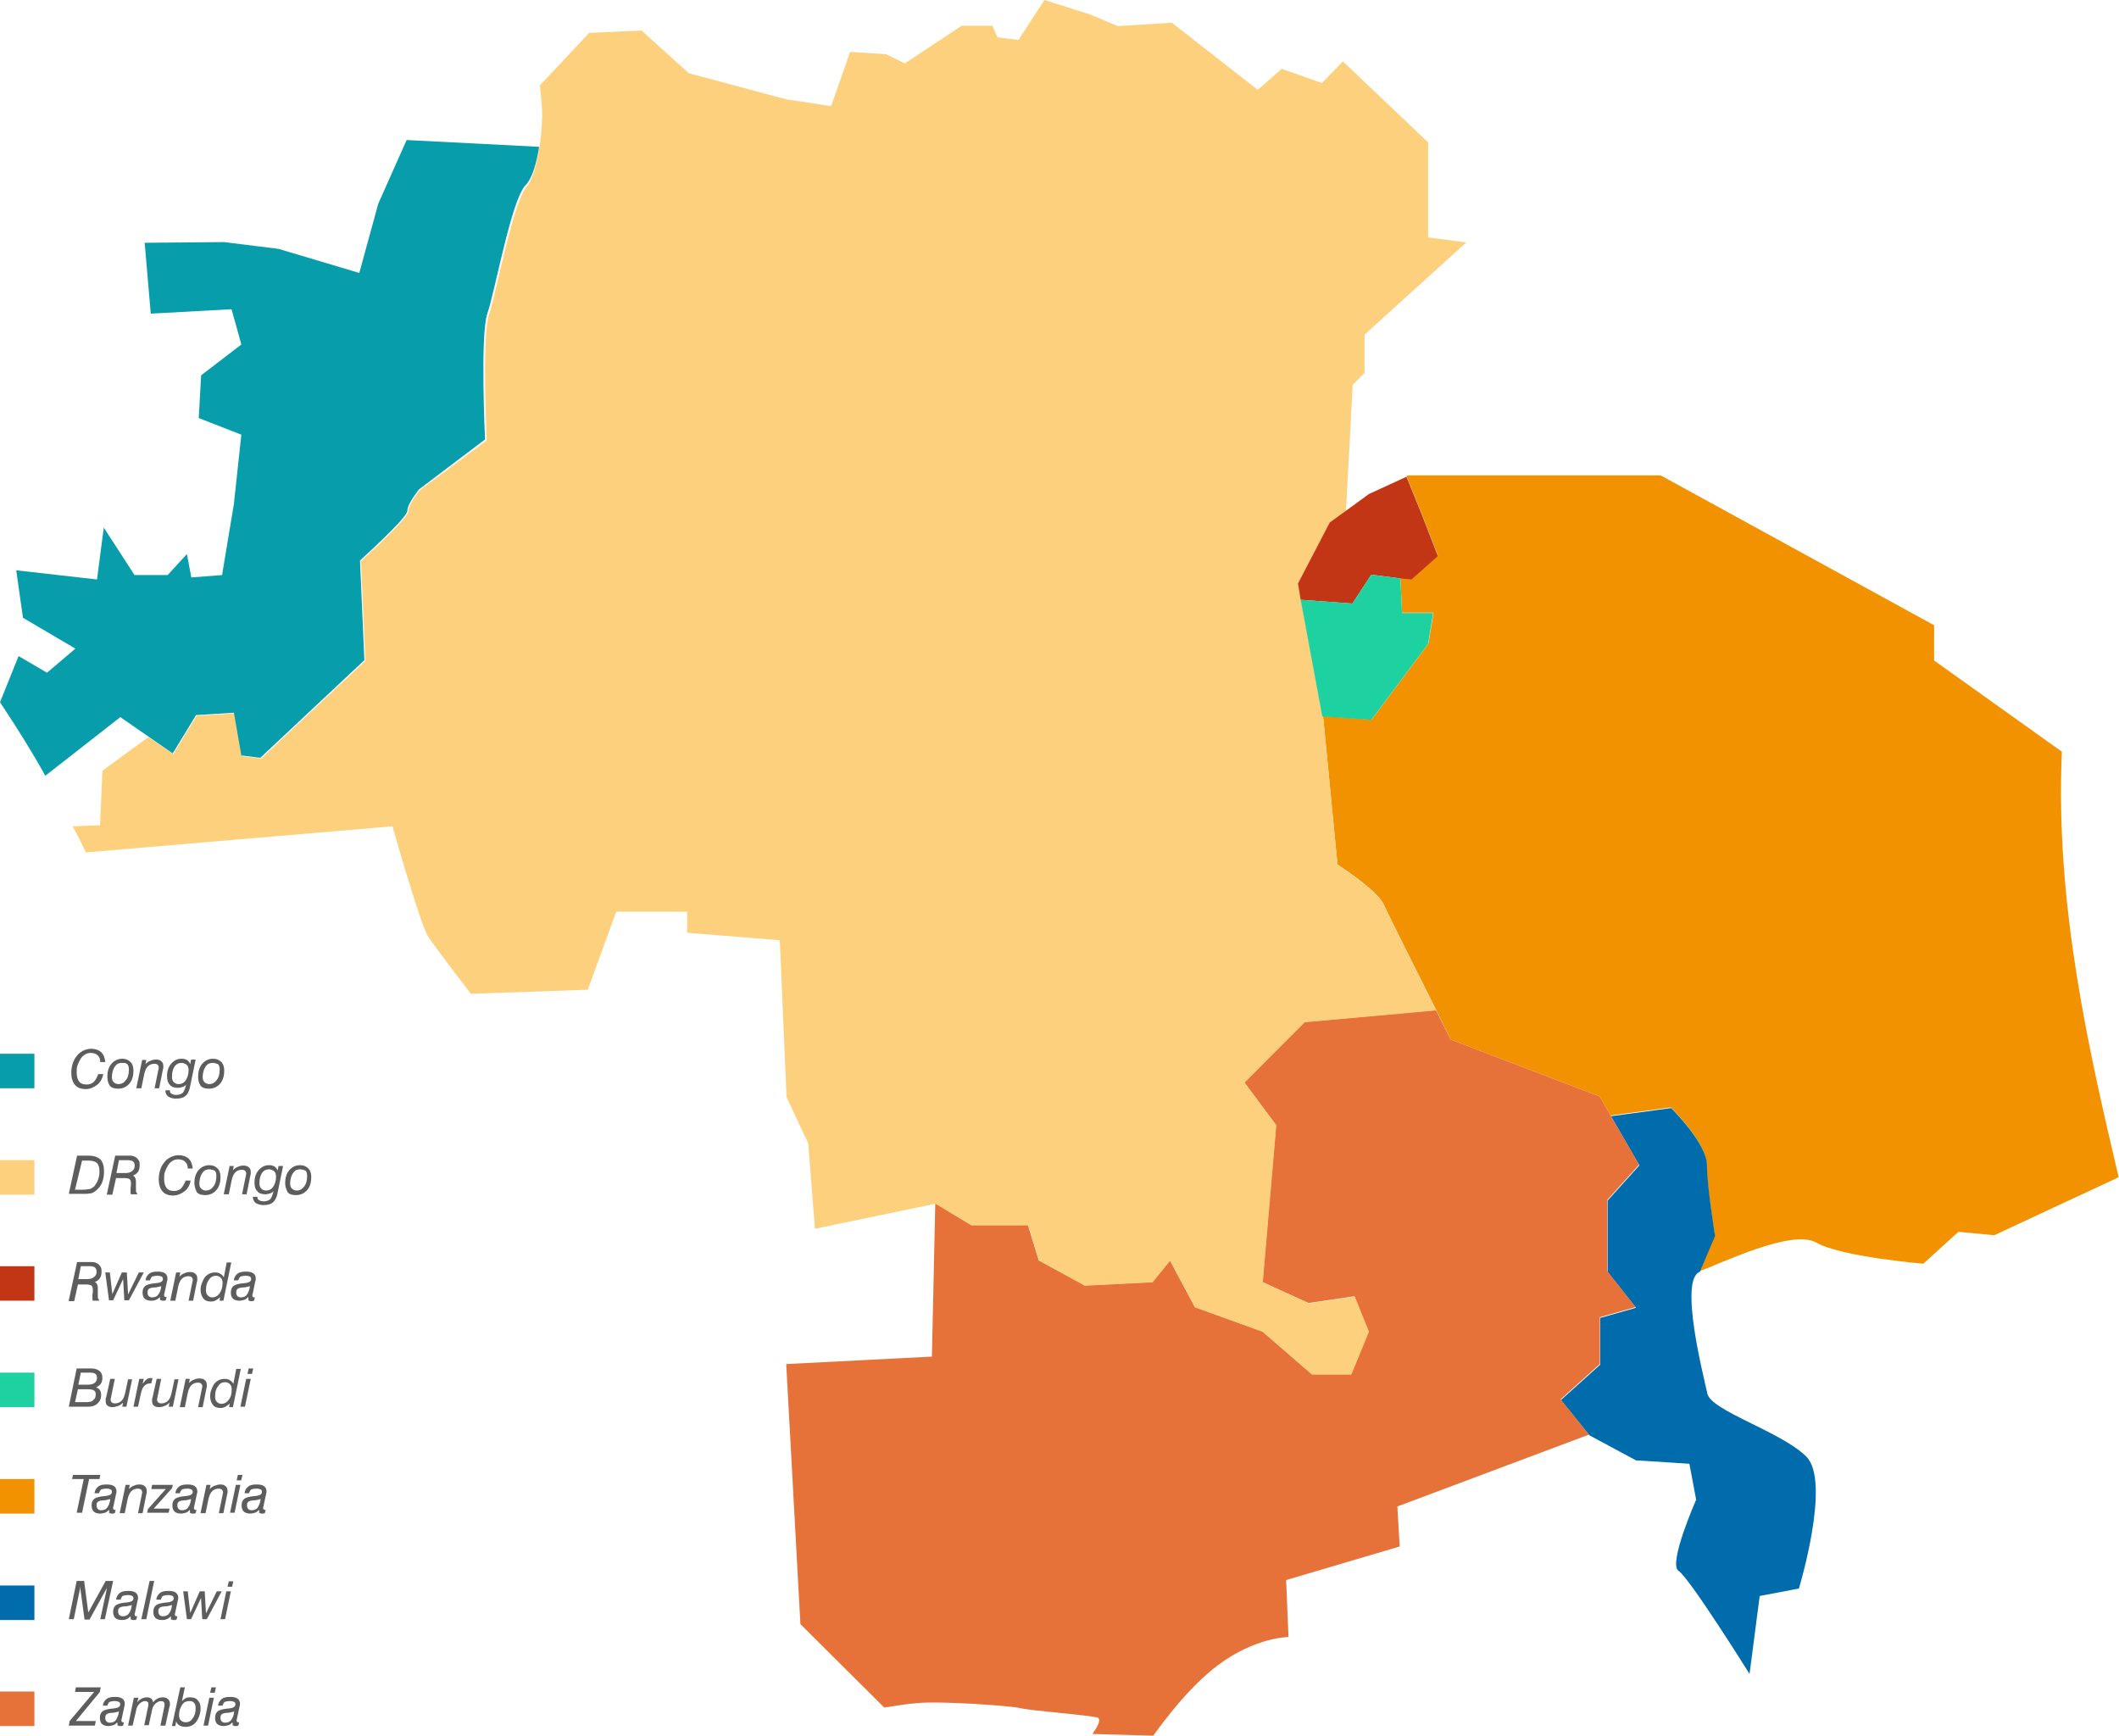
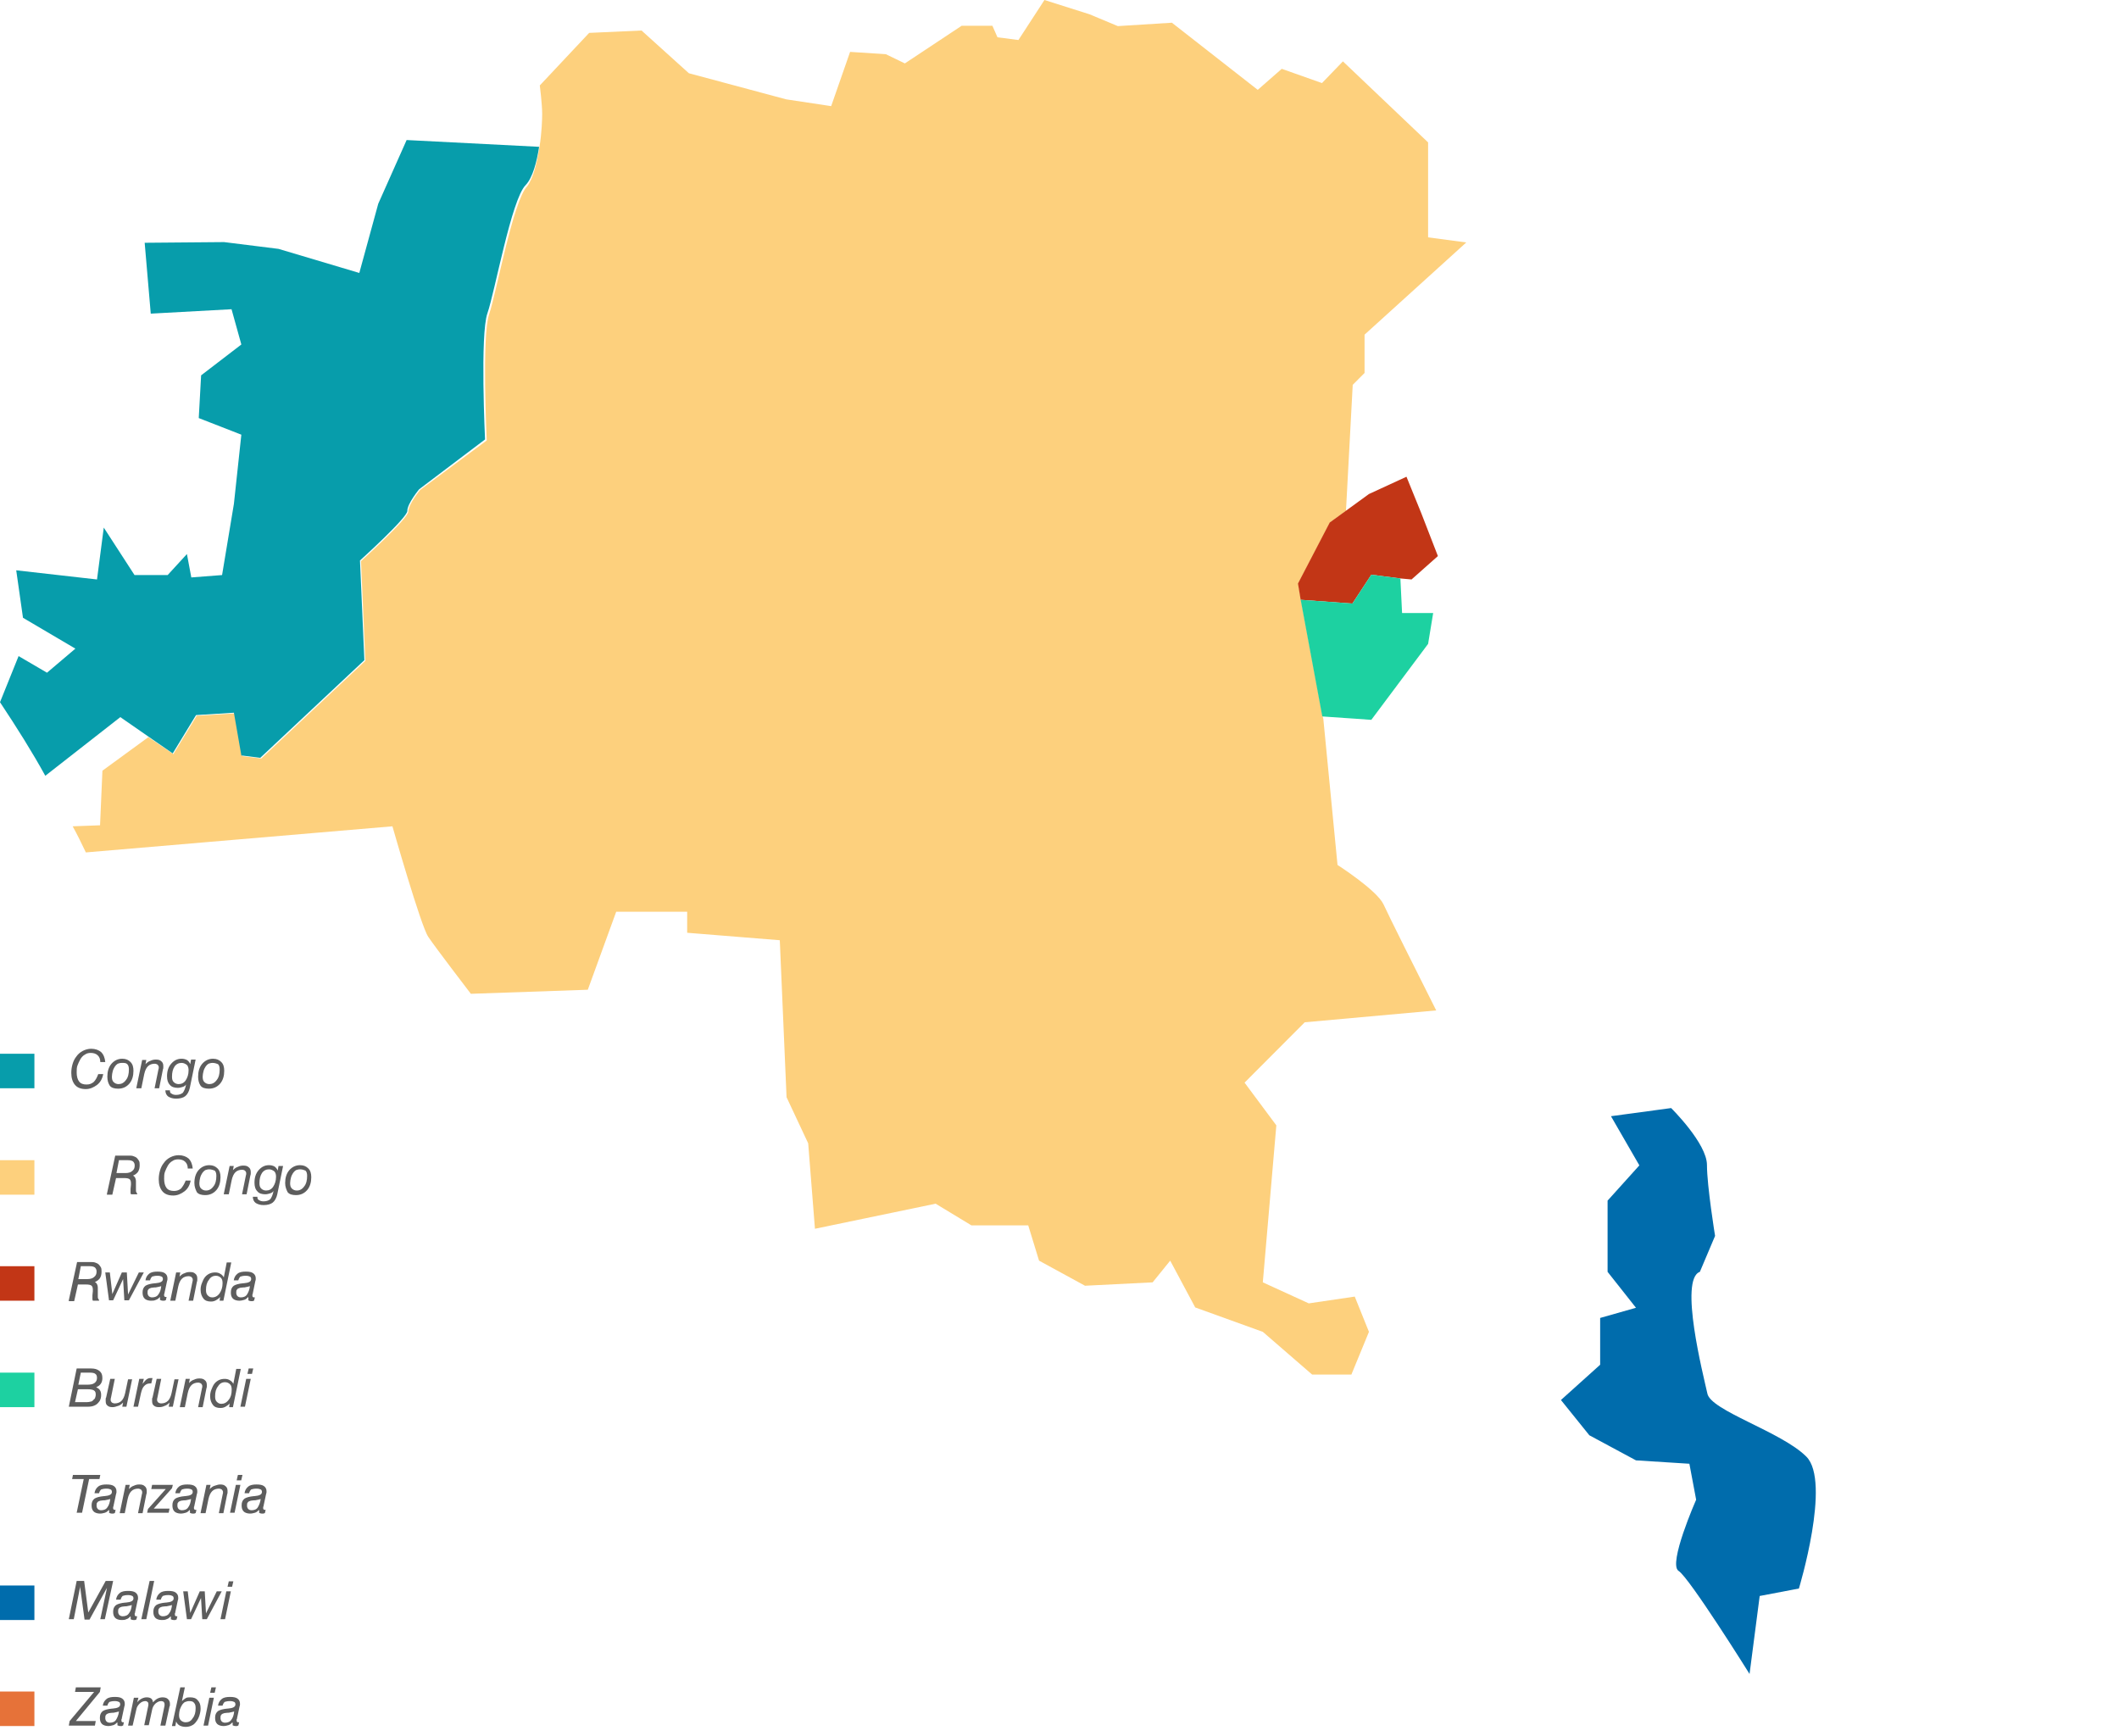
<svg xmlns="http://www.w3.org/2000/svg" width="531" height="435" viewBox="0 0 531 435" fill="none">
-   <path d="M359.901 253.099C355.242 243.838 347.788 228.97 346.687 226.506C344.993 222.938 335.168 216.65 335.168 216.65L331.61 180.032L331.441 179.438L343.723 180.287L357.953 161.256L359.223 153.524H351.346L350.922 144.773L353.802 145.028L360.324 139.166L356.174 128.461L352.447 119.285L352.871 119.115H416.143L484.668 156.668V165.504L516.685 188.358C514.991 226.506 523.377 262.954 530.915 294.984L499.745 309.513L490.766 308.663L481.957 316.649C481.957 316.649 461.459 314.95 455.191 311.382C449.093 307.813 431.22 316.649 425.884 318.519L429.696 309.513C429.696 309.513 427.663 297.108 427.663 291.756C427.663 286.318 418.684 277.482 418.684 277.482L403.607 279.521L400.897 274.764L363.543 260.49C363.543 260.49 362.018 257.347 359.901 253.099Z" fill="#F39200" />
  <path d="M452.65 364.992C458.918 371.279 450.787 398.042 450.787 398.042L440.961 399.911L438.42 419.452C438.42 419.452 423.343 395.323 420.633 393.624C417.922 391.925 425.037 375.782 425.037 375.782L423.343 366.776L409.96 365.927L398.271 359.64L391.156 350.804L400.982 341.968V330.243L409.96 327.694L402.845 318.688V300.847L410.807 292.011L403.692 279.691L418.769 277.652C418.769 277.652 427.748 286.488 427.748 291.926C427.748 297.193 429.78 309.683 429.78 309.683L425.969 318.688C420.717 320.558 426.816 344.517 427.832 349.104C428.51 353.438 446.382 358.705 452.65 364.992Z" fill="#006CAC" />
-   <path d="M403.607 279.521L410.722 291.841L402.76 300.677V318.519L409.875 327.524L400.897 330.073V341.798L391.071 350.634L398.186 359.47L350.16 377.481L350.753 387.507L322.293 395.918L322.886 410.191C322.886 410.191 314.585 410.191 305.098 417.328C298.238 422.511 291.97 430.752 289.005 434.915L273.758 434.49C275.029 432.621 276.215 430.667 274.86 430.327C272.403 429.732 258.173 428.628 255.802 428.033C253.515 427.438 235.727 426.164 229.713 426.759C227.68 426.929 224.716 427.354 221.582 427.863L200.576 406.963L197.018 341.798L233.525 339.929L234.372 301.526L243.35 306.964H257.58L260.291 315.8L271.81 322.087L288.751 321.237L293.155 315.8L299.423 327.524L316.364 333.642L328.73 344.347H338.556L342.96 333.642L339.403 324.806L327.883 326.505L316.364 321.237L319.752 281.9L311.79 271.195L326.867 256.072L359.816 253.099C361.934 257.347 363.543 260.49 363.543 260.49L400.897 274.764L403.607 279.521Z" fill="#E67239" />
  <path d="M135.185 36.873C135.778 33.135 135.863 29.736 135.863 28.547C135.863 26.083 135.27 21.41 135.27 21.41L147.636 8.241L160.765 7.646L172.624 18.352L197.018 24.894L208.283 26.593L213.027 12.999L222.005 13.594L226.749 15.888L240.979 6.457H248.687L249.957 9.346L255.209 10.025L261.731 0L272.996 3.568L280.111 6.542L293.664 5.692L315.178 22.515L321.192 17.247L331.272 20.815L336.523 15.378L357.868 35.684V59.473L367.439 60.747L341.944 83.856V93.457L338.979 96.431L337.285 128.036L333.304 130.925L325.342 146.218L326.02 150.381L331.441 179.522L331.61 180.117L335.168 216.735C335.168 216.735 344.993 223.022 346.687 226.591C347.788 229.055 355.242 243.923 359.901 253.184L326.952 256.157L311.875 271.28L319.837 281.985L316.449 321.322L327.968 326.59L339.488 324.891L343.045 333.727L338.641 344.432H328.815L316.449 333.727L299.508 327.609L293.24 315.885L288.836 321.322L271.895 322.172L260.376 315.885L257.665 307.049H243.435L234.457 301.611L204.218 307.898L202.524 286.488L197.103 274.934L195.409 235.597L172.2 233.728V228.46H154.413L147.298 248.001L117.991 249.02C117.991 249.02 109.012 237.296 107.318 234.747C105.455 232.028 98.34 207.05 98.34 207.05L21.515 213.592C20.498 211.468 19.397 209.174 18.211 207.05L25.072 206.795L25.665 193.116L37.184 184.705L43.452 188.953L49.297 179.353L58.868 178.758L60.732 189.463L65.475 190.058L91.563 165.589L90.462 140.61C90.462 140.61 102.321 129.905 102.321 128.206C102.321 126.337 105.285 122.769 105.285 122.769L121.972 110.364C121.972 110.364 120.701 84.111 122.565 78.759C124.428 73.321 128.578 50.212 132.136 46.644C133.661 44.605 134.592 40.696 135.185 36.873Z" fill="#FDD07D" />
  <path d="M350.922 144.943L343.638 144.009L338.895 151.23L325.935 150.296L325.258 146.218L333.22 130.925L337.201 128.036L343.045 123.788L352.447 119.455L356.174 128.631L360.324 139.336L353.718 145.198L350.922 144.943Z" fill="#C23616" />
  <path d="M359.139 153.609L357.868 161.341L343.638 180.372L331.356 179.522L325.935 150.296L338.895 151.23L343.638 144.009L350.922 144.943L351.346 153.609H359.139Z" fill="#1DD1A1" />
  <path d="M37.015 184.45L30.154 179.692L11.35 194.391C8.131 188.528 4.235 182.326 0 175.954L4.659 164.399L11.774 168.562L18.889 162.53L5.76 154.799L4.066 142.904L24.31 145.198L26.004 132.199L33.712 144.094H42.012L46.84 138.826L47.942 144.688L55.65 144.094L58.614 126.252L60.478 108.92L49.805 104.757L50.398 94.052L60.478 86.32L58.021 77.484L37.777 78.589L36.253 60.832L56.158 60.662L69.795 62.361L90.039 68.394L94.782 51.062L101.897 35.089L135.1 36.788C134.508 40.611 133.491 44.52 131.712 46.389C128.155 49.957 124.004 73.151 122.141 78.504C120.278 83.772 121.548 110.109 121.548 110.109L105.031 122.599C105.031 122.599 102.067 126.167 102.067 128.036C102.067 129.735 90.208 140.44 90.208 140.44L91.309 165.419L65.221 189.888L60.478 189.293L58.614 178.588L49.127 179.183L43.283 188.783L37.015 184.45Z" fill="#079DAB" />
  <path d="M19.214 379.054L20.98 370.616H18.072L18.28 369.574H25.134L24.927 370.616H22.33L20.565 379.054H19.214Z" fill="#5D5D5D" />
  <path d="M27.316 378.325C27.004 378.637 26.692 378.95 26.277 379.054C25.861 379.158 25.55 379.262 25.03 379.262C24.407 379.262 23.784 379.054 23.473 378.742C23.057 378.325 22.953 377.804 22.953 377.179C22.953 376.45 23.161 375.929 23.68 375.512C24.2 375.199 24.927 374.991 26.069 374.887C26.069 374.887 26.069 374.887 26.173 374.887C27.419 374.783 28.043 374.47 28.043 373.845C28.043 373.533 27.939 373.324 27.731 373.22C27.523 373.116 27.212 373.012 26.692 373.012C26.069 373.012 25.654 373.116 25.342 373.22C25.134 373.428 24.927 373.741 24.823 374.158H23.68C23.784 373.428 24.096 372.908 24.615 372.491C25.134 372.074 25.861 371.97 26.692 371.97C27.523 371.97 28.146 372.074 28.562 372.387C28.977 372.699 29.185 373.116 29.185 373.637C29.185 373.741 29.185 373.741 29.185 373.845C29.185 373.949 29.185 374.158 29.081 374.366L28.458 377.283C28.458 377.387 28.458 377.491 28.354 377.596C28.354 377.7 28.354 377.804 28.354 377.908C28.354 378.012 28.354 378.116 28.458 378.221C28.562 378.325 28.666 378.325 28.77 378.325H28.873H28.977L28.77 379.158C28.666 379.158 28.562 379.158 28.458 379.262C28.354 379.262 28.25 379.262 28.043 379.262C27.731 379.262 27.523 379.158 27.316 379.054C27.419 378.846 27.316 378.637 27.316 378.325ZM27.627 375.616C27.316 375.72 26.796 375.825 26.277 375.929C25.654 375.929 25.342 376.033 25.134 376.033C24.823 376.137 24.511 376.241 24.407 376.45C24.2 376.658 24.2 376.866 24.2 377.283C24.2 377.596 24.303 377.908 24.511 378.116C24.719 378.325 25.03 378.429 25.342 378.429C25.965 378.429 26.588 378.221 26.9 377.7C27.316 377.179 27.523 376.45 27.627 375.616Z" fill="#5D5D5D" />
  <path d="M30.016 379.054L31.47 372.074H32.509L32.301 373.116C32.717 372.699 33.132 372.387 33.547 372.282C33.963 372.074 34.378 371.97 34.898 371.97C35.521 371.97 35.936 372.074 36.248 372.387C36.559 372.595 36.767 373.012 36.767 373.533C36.767 373.637 36.767 373.741 36.767 373.949C36.767 374.054 36.767 374.262 36.663 374.47L35.728 379.158H34.586L35.521 374.574C35.521 374.366 35.625 374.262 35.625 374.158C35.625 374.054 35.625 373.949 35.625 373.845C35.625 373.637 35.521 373.428 35.313 373.22C35.105 373.116 34.898 373.012 34.586 373.012C33.963 373.012 33.34 373.22 32.924 373.637C32.509 374.054 32.197 374.679 31.989 375.616L31.262 379.158H30.016V379.054Z" fill="#5D5D5D" />
  <path d="M36.871 379.054L37.079 378.116L41.545 373.116H37.91L38.117 372.074H43.31L43.102 372.908L38.533 378.012H42.479L42.272 379.054H36.871Z" fill="#5D5D5D" />
  <path d="M47.569 378.325C47.257 378.637 46.945 378.95 46.53 379.054C46.114 379.158 45.803 379.262 45.284 379.262C44.66 379.262 44.037 379.054 43.726 378.742C43.31 378.325 43.206 377.804 43.206 377.179C43.206 376.45 43.414 375.929 43.934 375.512C44.453 375.199 45.18 374.991 46.322 374.887C46.322 374.887 46.322 374.887 46.426 374.887C47.672 374.783 48.296 374.47 48.296 373.845C48.296 373.533 48.192 373.324 47.984 373.22C47.776 373.116 47.465 373.012 46.945 373.012C46.322 373.012 45.907 373.116 45.595 373.22C45.388 373.428 45.18 373.741 45.076 374.158H43.934C44.037 373.428 44.349 372.908 44.868 372.491C45.388 372.074 46.114 371.97 46.945 371.97C47.776 371.97 48.4 372.074 48.815 372.387C49.23 372.699 49.438 373.116 49.438 373.637C49.438 373.741 49.438 373.741 49.438 373.845C49.438 373.949 49.438 374.158 49.334 374.366L48.711 377.283C48.711 377.387 48.711 377.491 48.607 377.596C48.607 377.7 48.607 377.804 48.607 377.908C48.607 378.012 48.607 378.116 48.711 378.221C48.815 378.325 48.919 378.325 49.023 378.325H49.127H49.23L49.023 379.158C48.919 379.158 48.815 379.158 48.711 379.262C48.607 379.262 48.503 379.262 48.296 379.262C47.984 379.262 47.776 379.158 47.569 379.054C47.672 378.846 47.569 378.637 47.569 378.325ZM47.88 375.616C47.569 375.72 47.049 375.825 46.53 375.929C45.907 375.929 45.595 376.033 45.388 376.033C45.076 376.137 44.764 376.241 44.66 376.45C44.453 376.658 44.453 376.866 44.453 377.283C44.453 377.596 44.557 377.908 44.764 378.116C44.972 378.325 45.284 378.429 45.595 378.429C46.218 378.429 46.842 378.221 47.153 377.7C47.569 377.179 47.776 376.45 47.88 375.616Z" fill="#5D5D5D" />
  <path d="M50.269 379.054L51.723 372.074H52.762L52.554 373.116C52.969 372.699 53.385 372.387 53.8 372.282C54.216 372.178 54.631 371.97 55.151 371.97C55.774 371.97 56.189 372.074 56.501 372.387C56.812 372.595 57.02 373.012 57.02 373.533C57.02 373.637 57.02 373.741 57.02 373.949C57.02 374.054 57.02 374.262 56.916 374.47L55.981 379.158H54.839L55.774 374.574C55.774 374.366 55.878 374.262 55.878 374.158C55.878 374.054 55.878 373.949 55.878 373.845C55.878 373.637 55.774 373.428 55.566 373.22C55.358 373.116 55.151 373.012 54.839 373.012C54.216 373.012 53.593 373.22 53.177 373.637C52.762 374.054 52.45 374.679 52.242 375.616L51.515 379.158H50.269V379.054Z" fill="#5D5D5D" />
  <path d="M57.643 379.054L59.097 372.074H60.24L58.785 379.054H57.643ZM59.305 370.928L59.616 369.574H60.759L60.447 370.928H59.305Z" fill="#5D5D5D" />
  <path d="M64.913 378.325C64.602 378.637 64.29 378.95 63.875 379.054C63.459 379.158 63.148 379.262 62.629 379.262C62.005 379.262 61.382 379.054 61.071 378.742C60.655 378.325 60.551 377.804 60.551 377.179C60.551 376.45 60.759 375.929 61.278 375.512C61.798 375.199 62.525 374.991 63.667 374.887C63.667 374.887 63.667 374.887 63.771 374.887C65.017 374.783 65.641 374.47 65.641 373.845C65.641 373.533 65.537 373.324 65.329 373.22C65.121 373.116 64.81 373.012 64.29 373.012C63.667 373.012 63.252 373.116 62.94 373.22C62.732 373.428 62.525 373.741 62.421 374.158H61.278C61.382 373.428 61.694 372.908 62.213 372.491C62.732 372.074 63.459 371.97 64.29 371.97C65.121 371.97 65.744 372.074 66.16 372.387C66.575 372.699 66.783 373.116 66.783 373.637C66.783 373.741 66.783 373.741 66.783 373.845C66.783 373.949 66.783 374.158 66.679 374.366L66.056 377.283C66.056 377.387 66.056 377.491 65.952 377.596C65.952 377.7 65.952 377.804 65.952 377.908C65.952 378.012 65.952 378.116 66.056 378.221C66.16 378.325 66.264 378.325 66.368 378.325H66.471H66.575L66.368 379.158C66.264 379.158 66.16 379.158 66.056 379.262C65.952 379.262 65.848 379.262 65.641 379.262C65.329 379.262 65.121 379.158 64.913 379.054C65.017 378.846 64.913 378.637 64.913 378.325ZM65.329 375.616C65.017 375.72 64.498 375.825 63.979 375.929C63.355 375.929 63.044 376.033 62.836 376.033C62.525 376.137 62.213 376.241 62.109 376.45C61.901 376.658 61.901 376.866 61.901 377.283C61.901 377.596 62.005 377.908 62.213 378.116C62.421 378.325 62.732 378.429 63.044 378.429C63.667 378.429 64.29 378.221 64.602 377.7C64.913 377.179 65.225 376.45 65.329 375.616Z" fill="#5D5D5D" />
-   <path d="M8.621 370.616H0V379.263H8.621V370.616Z" fill="#F39200" />
-   <path d="M17.241 405.724L19.215 396.139H21.084L22.123 404.057L26.485 396.139H28.354L26.277 405.724H25.135L26.692 398.431C26.692 398.223 26.796 398.015 26.796 397.91C26.796 397.806 26.9 397.598 27.004 397.494L22.434 405.828H21.188L20.045 397.39V397.494C20.045 397.598 20.045 397.702 20.045 397.806C20.045 397.91 20.045 398.015 20.045 398.119L18.487 405.724H17.241Z" fill="#5D5D5D" />
+   <path d="M17.241 405.724L19.215 396.139H21.084L22.123 404.057L26.485 396.139H28.354L26.277 405.724H25.135L26.692 398.431C26.692 398.223 26.796 398.015 26.796 397.91C26.796 397.806 26.9 397.598 27.004 397.494L22.434 405.828H21.188L20.045 397.39V397.494C20.045 397.598 20.045 397.702 20.045 397.806L18.487 405.724H17.241Z" fill="#5D5D5D" />
  <path d="M32.716 404.995C32.405 405.307 32.093 405.62 31.678 405.724C31.262 405.932 30.951 405.932 30.431 405.932C29.808 405.932 29.185 405.724 28.873 405.411C28.458 404.995 28.354 404.474 28.354 403.849C28.354 403.119 28.562 402.599 29.081 402.182C29.601 401.869 30.328 401.661 31.47 401.557C31.47 401.557 31.47 401.557 31.574 401.557C32.82 401.453 33.443 401.14 33.443 400.515C33.443 400.202 33.34 399.994 33.132 399.89C32.924 399.786 32.612 399.682 32.093 399.682C31.47 399.682 31.055 399.786 30.743 399.89C30.535 400.098 30.328 400.411 30.224 400.828H29.081C29.185 400.098 29.497 399.577 30.016 399.161C30.535 398.744 31.262 398.64 32.093 398.64C32.924 398.64 33.547 398.744 33.963 399.056C34.378 399.369 34.586 399.786 34.586 400.307C34.586 400.411 34.586 400.411 34.586 400.515C34.586 400.619 34.586 400.828 34.482 401.036L33.859 403.953C33.859 404.057 33.859 404.161 33.755 404.265C33.755 404.37 33.755 404.474 33.755 404.578C33.755 404.682 33.755 404.786 33.859 404.89C33.963 404.995 34.067 404.995 34.17 404.995H34.274H34.378L34.17 405.828C34.067 405.828 33.963 405.828 33.859 405.932C33.755 405.932 33.651 405.932 33.443 405.932C33.132 405.932 32.924 405.828 32.716 405.724C32.82 405.411 32.716 405.203 32.716 404.995ZM33.028 402.182C32.716 402.286 32.197 402.39 31.678 402.494C31.055 402.494 30.743 402.599 30.535 402.599C30.224 402.703 29.912 402.807 29.808 403.015C29.601 403.224 29.601 403.432 29.601 403.849C29.601 404.161 29.704 404.474 29.912 404.682C30.12 404.89 30.431 404.995 30.743 404.995C31.366 404.995 31.989 404.786 32.301 404.265C32.716 403.745 32.924 403.119 33.028 402.182Z" fill="#5D5D5D" />
  <path d="M35.417 405.724L37.494 396.139H38.637L36.663 405.724H35.417Z" fill="#5D5D5D" />
  <path d="M42.791 404.995C42.479 405.307 42.168 405.62 41.752 405.724C41.337 405.932 41.025 405.932 40.506 405.932C39.883 405.932 39.26 405.724 38.948 405.411C38.533 404.995 38.429 404.474 38.429 403.849C38.429 403.119 38.637 402.599 39.156 402.182C39.675 401.869 40.402 401.661 41.545 401.557C41.545 401.557 41.545 401.557 41.648 401.557C42.895 401.453 43.518 401.14 43.518 400.515C43.518 400.202 43.414 399.994 43.206 399.89C42.999 399.786 42.687 399.682 42.168 399.682C41.545 399.682 41.129 399.786 40.818 399.89C40.61 400.098 40.402 400.411 40.298 400.828H39.156C39.26 400.098 39.571 399.577 40.091 399.161C40.61 398.744 41.337 398.64 42.168 398.64C42.999 398.64 43.622 398.744 44.037 399.056C44.453 399.369 44.66 399.786 44.66 400.307C44.66 400.411 44.66 400.411 44.66 400.515C44.66 400.619 44.66 400.828 44.557 401.036L43.934 403.953C43.934 404.057 43.934 404.161 43.83 404.265C43.83 404.37 43.83 404.474 43.83 404.578C43.83 404.682 43.83 404.786 43.934 404.89C44.037 404.995 44.141 404.995 44.245 404.995H44.349H44.453L44.245 405.828C44.141 405.828 44.037 405.828 43.934 405.932C43.83 405.932 43.726 405.932 43.518 405.932C43.206 405.932 42.999 405.828 42.791 405.724C42.895 405.411 42.791 405.203 42.791 404.995ZM43.103 402.182C42.791 402.286 42.272 402.39 41.752 402.494C41.129 402.494 40.818 402.599 40.61 402.599C40.298 402.703 39.987 402.807 39.883 403.015C39.675 403.224 39.675 403.432 39.675 403.849C39.675 404.161 39.779 404.474 39.987 404.682C40.194 404.89 40.506 404.995 40.818 404.995C41.441 404.995 42.064 404.786 42.376 404.265C42.791 403.745 42.999 403.119 43.103 402.182Z" fill="#5D5D5D" />
  <path d="M46.842 405.724L45.907 398.744H47.049L47.673 404.161L50.061 398.744H51.308L51.619 404.265L54.32 398.744H55.566L51.827 405.724H50.685L50.373 400.411L47.88 405.724H46.842Z" fill="#5D5D5D" />
  <path d="M55.254 405.724L56.709 398.744H57.851L56.397 405.724H55.254ZM57.02 397.598L57.332 396.244H58.474L58.163 397.598H57.02Z" fill="#5D5D5D" />
  <path d="M8.621 397.285H0V405.932H8.621V397.285Z" fill="#006CAC" />
  <path d="M17.241 432.394L17.449 431.248L23.577 423.955H18.799L19.007 422.809H25.238L25.031 423.955L19.007 431.248H23.992L23.784 432.394H17.241Z" fill="#5D5D5D" />
  <path d="M29.393 431.56C29.081 431.873 28.77 432.185 28.354 432.289C27.939 432.393 27.627 432.498 27.108 432.498C26.485 432.498 25.861 432.289 25.55 431.977C25.134 431.56 25.031 431.039 25.031 430.414C25.031 429.685 25.238 429.164 25.758 428.747C26.277 428.435 27.004 428.226 28.146 428.122C28.146 428.122 28.146 428.122 28.25 428.122C29.497 428.018 30.12 427.705 30.12 427.08C30.12 426.768 30.016 426.56 29.808 426.455C29.601 426.351 29.289 426.247 28.77 426.247C28.146 426.247 27.731 426.351 27.419 426.455C27.212 426.664 27.004 426.976 26.9 427.393H25.758C25.861 426.664 26.173 426.143 26.692 425.726C27.212 425.309 27.939 425.205 28.77 425.205C29.601 425.205 30.224 425.309 30.639 425.622C31.055 425.934 31.262 426.351 31.262 426.872C31.262 426.976 31.262 426.976 31.262 427.08C31.262 427.185 31.262 427.393 31.159 427.601L30.535 430.518C30.535 430.622 30.535 430.727 30.431 430.831C30.431 430.935 30.431 431.039 30.431 431.143C30.431 431.248 30.431 431.352 30.535 431.456C30.639 431.56 30.743 431.56 30.847 431.56H30.951H31.055L30.847 432.394C30.743 432.394 30.639 432.394 30.535 432.498C30.431 432.498 30.328 432.498 30.12 432.498C29.808 432.498 29.601 432.393 29.393 432.289C29.497 432.081 29.393 431.873 29.393 431.56ZM29.808 428.851C29.497 428.956 28.977 429.06 28.458 429.164C27.835 429.164 27.523 429.268 27.316 429.268C27.004 429.372 26.692 429.477 26.589 429.685C26.381 429.893 26.381 430.102 26.381 430.518C26.381 430.831 26.485 431.143 26.692 431.352C26.9 431.56 27.212 431.664 27.523 431.664C28.146 431.664 28.77 431.456 29.081 430.935C29.393 430.414 29.704 429.789 29.808 428.851Z" fill="#5D5D5D" />
  <path d="M32.093 432.394L33.547 425.414H34.69L34.378 426.56C34.69 426.143 35.105 425.83 35.521 425.622C35.936 425.414 36.352 425.309 36.767 425.309C37.286 425.309 37.598 425.414 37.91 425.622C38.117 425.83 38.325 426.143 38.325 426.56C38.74 426.143 39.052 425.83 39.467 425.622C39.883 425.414 40.298 425.309 40.714 425.309C41.233 425.309 41.752 425.414 42.064 425.726C42.376 426.039 42.583 426.351 42.583 426.872C42.583 426.976 42.583 427.08 42.583 427.185C42.583 427.289 42.583 427.497 42.479 427.601L41.441 432.394H40.194L41.233 427.393C41.233 427.289 41.233 427.289 41.233 427.185C41.233 427.08 41.233 427.08 41.233 426.976C41.233 426.768 41.129 426.56 41.025 426.455C40.922 426.351 40.61 426.247 40.402 426.247C39.883 426.247 39.467 426.455 38.948 426.872C38.533 427.289 38.221 427.81 38.117 428.435L37.286 432.289H36.144L37.182 427.289C37.182 427.185 37.182 427.185 37.182 427.08C37.182 426.976 37.182 426.976 37.182 426.872C37.182 426.664 37.079 426.56 36.975 426.455C36.871 426.351 36.663 426.247 36.455 426.247C35.936 426.247 35.417 426.455 35.001 426.872C34.586 427.289 34.274 427.706 34.17 428.331L33.236 432.394H32.093Z" fill="#5D5D5D" />
  <path d="M43.103 432.394L45.18 422.809H46.322L45.595 426.247C45.907 425.934 46.218 425.726 46.53 425.518C46.842 425.309 47.257 425.309 47.672 425.309C48.503 425.309 49.127 425.518 49.542 426.039C50.061 426.56 50.269 427.185 50.269 428.122C50.269 428.643 50.165 429.268 49.958 429.893C49.75 430.518 49.542 430.935 49.127 431.456C48.815 431.873 48.503 432.185 47.984 432.394C47.569 432.602 47.049 432.706 46.53 432.706C46.011 432.706 45.491 432.602 45.076 432.394C44.66 432.185 44.349 431.873 44.141 431.352L43.934 432.498H43.103V432.394ZM47.361 426.247C47.049 426.247 46.738 426.351 46.426 426.455C46.115 426.56 45.907 426.872 45.699 427.08C45.491 427.393 45.284 427.81 45.076 428.331C44.972 428.747 44.868 429.268 44.868 429.685C44.868 430.31 44.972 430.727 45.284 431.039C45.595 431.352 46.011 431.56 46.53 431.56C47.257 431.56 47.88 431.248 48.296 430.518C48.815 429.893 49.023 429.06 49.023 428.018C49.023 427.393 48.919 426.976 48.607 426.664C48.4 426.351 47.984 426.247 47.361 426.247Z" fill="#5D5D5D" />
  <path d="M50.996 432.394L52.45 425.414H53.593L52.139 432.394H50.996ZM52.658 424.163L52.969 422.809H54.112L53.8 424.163H52.658Z" fill="#5D5D5D" />
  <path d="M58.266 431.56C57.955 431.873 57.643 432.185 57.228 432.289C56.812 432.393 56.501 432.498 55.981 432.498C55.358 432.498 54.735 432.289 54.423 431.977C54.008 431.56 53.904 431.039 53.904 430.414C53.904 429.685 54.112 429.164 54.631 428.747C55.151 428.435 55.878 428.226 57.02 428.122C57.02 428.122 57.02 428.122 57.124 428.122C58.37 428.018 58.993 427.705 58.993 427.08C58.993 426.768 58.89 426.56 58.682 426.455C58.474 426.351 58.163 426.247 57.643 426.247C57.02 426.247 56.605 426.351 56.293 426.455C56.085 426.664 55.878 426.976 55.774 427.393H54.631C54.735 426.664 55.047 426.143 55.566 425.726C56.085 425.309 56.812 425.205 57.643 425.205C58.474 425.205 59.097 425.309 59.513 425.622C59.928 425.934 60.136 426.351 60.136 426.872C60.136 426.976 60.136 426.976 60.136 427.08C60.136 427.185 60.136 427.393 60.032 427.601L59.409 430.518C59.409 430.622 59.409 430.727 59.305 430.831C59.305 430.935 59.305 431.039 59.305 431.143C59.305 431.248 59.305 431.352 59.409 431.456C59.513 431.56 59.617 431.56 59.721 431.56H59.824H59.928L59.721 432.394C59.617 432.394 59.513 432.394 59.409 432.498C59.305 432.498 59.201 432.498 58.993 432.498C58.682 432.498 58.474 432.393 58.266 432.289C58.37 432.081 58.266 431.873 58.266 431.56ZM58.682 428.851C58.37 428.956 57.851 429.06 57.332 429.164C56.709 429.164 56.397 429.268 56.189 429.268C55.878 429.372 55.566 429.477 55.462 429.685C55.254 429.893 55.254 430.102 55.254 430.518C55.254 430.831 55.358 431.143 55.566 431.352C55.774 431.56 56.085 431.664 56.397 431.664C57.02 431.664 57.643 431.456 57.955 430.935C58.37 430.414 58.578 429.789 58.682 428.851Z" fill="#5D5D5D" />
  <path d="M8.621 423.851H0V432.498H8.621V423.851Z" fill="#E67239" />
-   <path d="M17.241 299.149L19.318 289.565H22.019C23.473 289.565 24.407 289.877 25.135 290.503C25.758 291.128 26.069 292.169 26.069 293.524C26.069 294.357 25.965 295.086 25.758 295.816C25.55 296.545 25.238 297.066 24.823 297.587C24.615 297.795 24.407 298.003 24.2 298.212C23.992 298.42 23.784 298.524 23.473 298.733C23.161 298.941 22.85 299.045 22.434 299.045C22.019 299.149 21.499 299.149 20.772 299.149H17.241ZM18.799 298.108H20.669C21.499 298.108 22.123 298.003 22.642 297.899C23.057 297.691 23.473 297.483 23.784 297.066C24.096 296.649 24.407 296.128 24.615 295.503C24.823 294.878 24.927 294.253 24.927 293.628C24.927 292.586 24.719 291.857 24.304 291.44C23.888 291.023 23.161 290.815 22.123 290.815H20.565L18.799 298.108Z" fill="#5D5D5D" />
  <path d="M26.796 299.149L28.874 289.565H32.093C32.613 289.565 33.028 289.565 33.34 289.669C33.651 289.773 33.859 289.877 34.067 289.982C34.378 290.19 34.586 290.503 34.794 290.815C35.001 291.128 35.001 291.544 35.001 291.961C35.001 292.586 34.898 293.107 34.586 293.628C34.274 294.045 33.859 294.357 33.34 294.566C33.547 294.67 33.755 294.878 33.859 295.086C33.963 295.295 34.067 295.607 34.067 296.024C34.067 296.128 34.067 296.232 34.067 296.337C34.067 296.441 34.067 296.441 34.067 296.545V297.483C34.067 297.587 34.067 297.691 34.067 297.795C34.067 297.899 34.067 298.003 34.067 298.108C34.067 298.42 34.067 298.629 34.17 298.733C34.17 298.837 34.274 298.941 34.378 299.045V299.254H32.82C32.82 299.149 32.716 299.045 32.716 298.941C32.716 298.837 32.716 298.733 32.716 298.629C32.716 298.524 32.716 298.42 32.716 298.316C32.716 298.212 32.716 298.003 32.716 297.899L32.82 296.857V296.753C32.82 296.753 32.82 296.649 32.82 296.545C32.82 296.024 32.716 295.712 32.509 295.503C32.301 295.295 31.782 295.191 31.159 295.191H29.081L28.146 299.358H26.796V299.149ZM29.185 293.94H31.47C32.197 293.94 32.82 293.732 33.132 293.42C33.547 293.107 33.755 292.69 33.755 292.065C33.755 291.649 33.651 291.336 33.34 291.023C33.028 290.815 32.613 290.711 32.093 290.711H29.808L29.185 293.94Z" fill="#5D5D5D" />
  <path d="M46.53 295.816H47.776C47.569 296.962 47.049 297.899 46.218 298.524C45.388 299.149 44.453 299.566 43.414 299.566C42.272 299.566 41.337 299.254 40.714 298.524C40.091 297.795 39.779 296.753 39.779 295.503C39.779 294.774 39.883 294.045 40.091 293.315C40.298 292.586 40.61 291.961 41.026 291.44C41.441 290.815 42.064 290.294 42.687 289.982C43.31 289.669 44.037 289.461 44.764 289.461C45.803 289.461 46.634 289.773 47.257 290.294C47.88 290.919 48.192 291.753 48.296 292.794H47.049C47.049 292.065 46.842 291.544 46.426 291.128C46.011 290.711 45.388 290.502 44.661 290.502C44.141 290.502 43.622 290.607 43.206 290.919C42.791 291.128 42.376 291.544 42.064 292.065C41.752 292.586 41.545 293.107 41.337 293.628C41.129 294.149 41.129 294.774 41.129 295.399C41.129 296.336 41.337 297.17 41.752 297.691C42.168 298.212 42.791 298.42 43.622 298.42C44.349 298.42 44.868 298.212 45.388 297.795C45.803 297.274 46.218 296.649 46.53 295.816Z" fill="#5D5D5D" />
  <path d="M48.711 296.441C48.711 295.191 49.023 294.045 49.75 293.211C50.477 292.378 51.412 291.961 52.45 291.961C53.385 291.961 54.008 292.274 54.527 292.794C55.047 293.315 55.255 294.045 55.255 294.982C55.255 296.232 54.943 297.378 54.216 298.212C53.489 299.045 52.554 299.462 51.412 299.462C50.477 299.462 49.75 299.254 49.334 298.733C49.023 298.108 48.711 297.378 48.711 296.441ZM52.45 293.003C52.035 293.003 51.723 293.107 51.412 293.211C51.1 293.42 50.892 293.628 50.684 293.94C50.477 294.253 50.269 294.67 50.165 295.086C50.061 295.503 49.958 296.024 49.958 296.441C49.958 297.066 50.061 297.482 50.373 297.795C50.684 298.108 51.1 298.316 51.619 298.316C52.346 298.316 52.969 298.003 53.489 297.274C54.008 296.649 54.216 295.711 54.216 294.67C54.216 294.045 54.112 293.628 53.8 293.315C53.489 293.211 52.969 293.003 52.45 293.003Z" fill="#5D5D5D" />
  <path d="M56.085 299.149L57.539 292.169H58.578L58.37 293.211C58.786 292.794 59.201 292.482 59.617 292.378C60.032 292.169 60.447 292.065 60.967 292.065C61.59 292.065 62.005 292.169 62.317 292.482C62.629 292.69 62.836 293.107 62.836 293.628C62.836 293.732 62.836 293.836 62.836 294.045C62.836 294.149 62.836 294.357 62.732 294.566L61.798 299.254H60.655L61.59 294.67C61.59 294.461 61.694 294.357 61.694 294.253C61.694 294.149 61.694 294.045 61.694 293.94C61.694 293.732 61.59 293.524 61.382 293.315C61.175 293.211 60.967 293.107 60.655 293.107C60.032 293.107 59.409 293.315 58.993 293.732C58.578 294.149 58.266 294.774 58.059 295.711L57.332 299.254H56.085V299.149Z" fill="#5D5D5D" />
  <path d="M63.356 299.879H64.498V299.983C64.498 300.295 64.602 300.608 64.913 300.712C65.225 300.92 65.537 301.025 66.056 301.025C66.783 301.025 67.302 300.816 67.718 300.504C68.029 300.087 68.341 299.462 68.549 298.42C68.341 298.733 68.029 298.941 67.614 299.045C67.302 299.149 66.887 299.254 66.471 299.254C65.641 299.254 64.913 299.045 64.498 298.524C63.979 298.003 63.771 297.274 63.771 296.337C63.771 295.086 64.083 294.045 64.81 293.211C65.537 292.378 66.368 291.961 67.406 291.961C67.925 291.961 68.341 292.065 68.756 292.274C69.068 292.482 69.38 292.794 69.587 293.315L69.795 292.169H70.938L69.483 299.254C69.276 300.191 68.86 300.92 68.341 301.337C67.822 301.754 66.991 301.962 66.056 301.962C65.225 301.962 64.602 301.754 64.083 301.441C63.667 301.129 63.356 300.608 63.356 299.879ZM67.406 293.003C66.679 293.003 66.056 293.315 65.641 293.94C65.225 294.566 65.017 295.399 65.017 296.441C65.017 297.066 65.121 297.482 65.433 297.795C65.744 298.108 66.16 298.316 66.679 298.316C67.406 298.316 68.029 298.003 68.445 297.378C68.86 296.753 69.172 295.92 69.172 294.878C69.172 294.357 69.068 293.836 68.756 293.524C68.341 293.211 67.925 293.003 67.406 293.003Z" fill="#5D5D5D" />
  <path d="M71.457 296.441C71.457 295.191 71.768 294.045 72.495 293.211C73.222 292.378 74.157 291.961 75.196 291.961C76.131 291.961 76.754 292.274 77.273 292.794C77.792 293.315 78 294.045 78 294.982C78 296.232 77.689 297.378 76.962 298.212C76.234 299.045 75.3 299.462 74.157 299.462C73.222 299.462 72.495 299.254 72.08 298.733C71.768 298.108 71.457 297.378 71.457 296.441ZM75.196 293.003C74.78 293.003 74.469 293.107 74.157 293.211C73.846 293.42 73.638 293.628 73.43 293.94C73.222 294.253 73.015 294.67 72.911 295.086C72.807 295.503 72.703 296.024 72.703 296.441C72.703 297.066 72.807 297.482 73.119 297.795C73.43 298.108 73.846 298.316 74.365 298.316C75.092 298.316 75.715 298.003 76.234 297.274C76.754 296.649 76.962 295.711 76.962 294.67C76.962 294.045 76.858 293.628 76.546 293.315C76.234 293.211 75.819 293.003 75.196 293.003Z" fill="#5D5D5D" />
  <path d="M8.621 290.711H0V299.358H8.621V290.711Z" fill="#FDD07D" />
  <path d="M17.241 325.819L19.318 316.234H22.538C23.057 316.234 23.473 316.235 23.784 316.339C24.096 316.443 24.304 316.547 24.511 316.651C24.823 316.86 25.031 317.172 25.238 317.485C25.446 317.797 25.446 318.214 25.446 318.631C25.446 319.256 25.342 319.777 25.031 320.297C24.719 320.714 24.304 321.027 23.784 321.235C23.992 321.339 24.2 321.548 24.304 321.756C24.407 321.964 24.511 322.277 24.511 322.694C24.511 322.798 24.511 322.902 24.511 323.006C24.511 323.11 24.511 323.11 24.511 323.214V324.152C24.511 324.256 24.511 324.36 24.511 324.465C24.511 324.569 24.511 324.673 24.511 324.777C24.511 325.09 24.511 325.298 24.615 325.402C24.615 325.506 24.719 325.611 24.823 325.715V325.923H23.265C23.265 325.819 23.161 325.715 23.161 325.611C23.161 325.506 23.161 325.402 23.161 325.298C23.161 325.194 23.161 325.09 23.161 324.985C23.161 324.881 23.161 324.673 23.161 324.569L23.265 323.527V323.423C23.265 323.423 23.265 323.319 23.265 323.214C23.265 322.694 23.161 322.381 22.953 322.173C22.746 321.964 22.226 321.86 21.603 321.86H19.526L18.591 326.027H17.241V325.819ZM19.63 320.506H21.915C22.642 320.506 23.265 320.297 23.577 319.985C23.992 319.672 24.2 319.256 24.2 318.631C24.2 318.214 24.096 317.901 23.784 317.589C23.473 317.38 23.057 317.276 22.538 317.276H20.253L19.63 320.506Z" fill="#5D5D5D" />
  <path d="M27.316 325.819L26.381 318.839H27.523L28.147 324.256L30.535 318.839H31.782L32.093 324.36L34.794 318.839H36.04L32.301 325.819H31.159L30.847 320.506L28.354 325.819H27.316Z" fill="#5D5D5D" />
  <path d="M40.091 324.986C39.779 325.298 39.467 325.611 39.052 325.715C38.636 325.923 38.325 325.923 37.806 325.923C37.182 325.923 36.559 325.715 36.248 325.402C35.832 324.985 35.728 324.465 35.728 323.84C35.728 323.11 35.936 322.589 36.455 322.173C36.975 321.86 37.702 321.652 38.844 321.548C38.844 321.548 38.844 321.548 38.948 321.548C40.194 321.443 40.818 321.131 40.818 320.506C40.818 320.193 40.714 319.985 40.506 319.881C40.298 319.777 39.987 319.672 39.467 319.672C38.844 319.672 38.429 319.777 38.117 319.881C37.91 320.089 37.702 320.402 37.598 320.818H36.455C36.559 320.089 36.871 319.568 37.39 319.152C37.91 318.735 38.636 318.631 39.467 318.631C40.298 318.631 40.922 318.735 41.337 319.047C41.752 319.36 41.96 319.777 41.96 320.297C41.96 320.402 41.96 320.402 41.96 320.506C41.96 320.61 41.96 320.818 41.856 321.027L41.233 323.944C41.233 324.048 41.233 324.152 41.129 324.256C41.129 324.36 41.129 324.465 41.129 324.569C41.129 324.673 41.129 324.777 41.233 324.881C41.337 324.985 41.441 324.986 41.545 324.986H41.648H41.752L41.545 325.819C41.441 325.819 41.337 325.819 41.233 325.923C41.129 325.923 41.025 325.923 40.818 325.923C40.506 325.923 40.298 325.819 40.091 325.715C40.091 325.506 40.091 325.298 40.091 324.986ZM40.402 322.277C40.091 322.381 39.571 322.485 39.052 322.589C38.429 322.589 38.117 322.694 37.91 322.694C37.598 322.798 37.286 322.902 37.182 323.11C36.975 323.319 36.975 323.527 36.975 323.944C36.975 324.256 37.079 324.569 37.286 324.777C37.494 324.986 37.806 325.09 38.117 325.09C38.74 325.09 39.364 324.881 39.675 324.36C40.091 323.84 40.298 323.214 40.402 322.277Z" fill="#5D5D5D" />
  <path d="M42.687 325.819L44.141 318.839H45.18L44.972 319.881C45.388 319.464 45.803 319.151 46.218 319.047C46.634 318.839 47.049 318.735 47.569 318.735C48.192 318.735 48.607 318.839 48.919 319.151C49.23 319.36 49.438 319.777 49.438 320.297C49.438 320.402 49.438 320.506 49.438 320.714C49.438 320.818 49.438 321.027 49.334 321.235L48.4 325.923H47.257L48.192 321.339C48.192 321.131 48.296 321.027 48.296 320.923C48.296 320.818 48.296 320.714 48.296 320.61C48.296 320.402 48.192 320.193 47.984 319.985C47.776 319.881 47.569 319.777 47.257 319.777C46.634 319.777 46.011 319.985 45.595 320.402C45.18 320.818 44.868 321.443 44.66 322.381L43.934 325.923H42.687V325.819Z" fill="#5D5D5D" />
  <path d="M55.047 325.819L55.151 324.985C54.839 325.402 54.424 325.61 54.112 325.819C53.697 326.027 53.385 326.131 52.866 326.131C52.035 326.131 51.412 325.923 50.996 325.402C50.581 324.881 50.269 324.152 50.269 323.214C50.269 322.589 50.373 322.068 50.581 321.548C50.788 321.027 50.996 320.506 51.308 320.089C51.619 319.672 52.035 319.36 52.45 319.151C52.866 318.943 53.385 318.839 53.904 318.839C54.424 318.839 54.839 318.943 55.151 319.151C55.566 319.36 55.878 319.672 56.085 320.089L56.812 316.339H57.955L55.981 325.923H55.047V325.819ZM55.774 321.548C55.774 320.922 55.67 320.506 55.358 320.193C55.047 319.881 54.631 319.672 54.112 319.672C53.385 319.672 52.762 319.985 52.346 320.714C51.827 321.339 51.619 322.173 51.619 323.214C51.619 323.839 51.723 324.256 52.035 324.569C52.346 324.881 52.658 325.09 53.177 325.09C53.904 325.09 54.527 324.777 55.047 324.048C55.462 323.423 55.774 322.589 55.774 321.548Z" fill="#5D5D5D" />
  <path d="M62.213 324.986C61.901 325.298 61.59 325.611 61.175 325.715C60.759 325.819 60.447 325.923 59.928 325.923C59.305 325.923 58.682 325.715 58.37 325.402C57.955 324.986 57.851 324.465 57.851 323.84C57.851 323.11 58.059 322.589 58.578 322.173C59.097 321.86 59.824 321.652 60.967 321.548C60.967 321.548 60.967 321.548 61.071 321.548C62.317 321.443 62.94 321.131 62.94 320.506C62.94 320.193 62.836 319.985 62.629 319.881C62.421 319.777 62.109 319.672 61.59 319.672C60.967 319.672 60.551 319.777 60.24 319.881C60.032 320.089 59.824 320.402 59.72 320.818H58.578C58.682 320.089 58.993 319.568 59.513 319.152C60.032 318.735 60.759 318.631 61.59 318.631C62.421 318.631 63.044 318.735 63.459 319.047C63.875 319.36 64.083 319.777 64.083 320.297C64.083 320.402 64.083 320.402 64.083 320.506C64.083 320.61 64.083 320.818 63.979 321.027L63.356 324.048C63.356 324.152 63.356 324.256 63.252 324.36C63.252 324.465 63.252 324.569 63.252 324.673C63.252 324.777 63.252 324.881 63.356 324.986C63.459 325.09 63.563 325.09 63.667 325.09H63.771H63.875L63.667 325.923C63.563 325.923 63.459 325.923 63.356 326.027C63.252 326.027 63.148 326.027 62.94 326.027C62.629 326.027 62.421 325.923 62.213 325.819C62.317 325.506 62.213 325.298 62.213 324.986ZM62.629 322.277C62.317 322.381 61.798 322.485 61.278 322.589C60.655 322.589 60.344 322.694 60.136 322.694C59.824 322.798 59.513 322.902 59.409 323.11C59.201 323.319 59.201 323.527 59.201 323.944C59.201 324.256 59.305 324.569 59.513 324.777C59.72 324.986 60.032 325.09 60.344 325.09C60.967 325.09 61.59 324.881 61.901 324.36C62.213 323.84 62.525 323.214 62.629 322.277Z" fill="#5D5D5D" />
  <path d="M8.621 317.276H0V325.923H8.621V317.276Z" fill="#C23616" />
  <path d="M17.241 352.489L19.215 342.904H22.85C23.784 342.904 24.407 343.113 24.927 343.529C25.446 343.946 25.654 344.467 25.654 345.3C25.654 345.821 25.55 346.342 25.238 346.759C24.927 347.175 24.615 347.384 24.096 347.592C24.511 347.801 24.823 348.009 25.031 348.321C25.238 348.634 25.342 349.051 25.342 349.467C25.342 349.78 25.342 350.092 25.238 350.405C25.135 350.718 25.031 351.03 24.823 351.238C24.511 351.655 24.2 351.968 23.68 352.176C23.265 352.384 22.642 352.489 21.915 352.489H17.241ZM18.799 351.343H21.084C21.811 351.343 22.226 351.343 22.538 351.238C22.746 351.238 23.057 351.134 23.161 351.03C23.369 350.822 23.577 350.613 23.784 350.405C23.888 350.092 23.992 349.78 23.992 349.467C23.992 348.946 23.888 348.634 23.577 348.426C23.265 348.217 22.746 348.113 22.019 348.113H19.526L18.799 351.343ZM19.63 346.967H21.811C22.642 346.967 23.265 346.863 23.68 346.55C24.096 346.238 24.304 345.821 24.304 345.3C24.304 344.779 24.2 344.467 23.888 344.258C23.68 344.05 23.161 343.946 22.538 343.946H20.253L19.63 346.967Z" fill="#5D5D5D" />
  <path d="M33.132 345.509L31.678 352.489H30.639L30.847 351.447C30.431 351.864 30.016 352.176 29.601 352.28C29.185 352.384 28.77 352.593 28.25 352.593C27.627 352.593 27.212 352.489 26.9 352.176C26.589 351.968 26.485 351.551 26.485 351.03C26.485 350.926 26.485 350.718 26.485 350.613C26.485 350.509 26.485 350.301 26.589 350.197L27.627 345.509H28.77L27.835 350.093C27.731 350.405 27.731 350.613 27.731 350.822C27.731 351.03 27.835 351.238 28.043 351.447C28.25 351.551 28.458 351.655 28.77 351.655C29.393 351.655 30.016 351.447 30.431 351.03C30.847 350.613 31.159 349.988 31.366 349.051L32.093 345.613H33.132V345.509Z" fill="#5D5D5D" />
  <path d="M33.444 352.489L34.898 345.509H36.04L35.728 346.759C36.144 346.238 36.456 345.821 36.767 345.613C37.079 345.404 37.39 345.3 37.702 345.3C37.806 345.3 37.91 345.3 37.91 345.3C38.013 345.3 38.117 345.3 38.221 345.3L37.91 346.655C37.702 346.655 37.598 346.655 37.598 346.655C36.975 346.655 36.559 346.863 36.144 347.28C35.728 347.696 35.521 348.321 35.313 349.155L34.586 352.489H33.444Z" fill="#5D5D5D" />
  <path d="M44.764 345.509L43.31 352.489H42.272L42.48 351.447C42.064 351.864 41.649 352.176 41.233 352.28C40.818 352.489 40.402 352.593 39.883 352.593C39.26 352.593 38.844 352.489 38.533 352.176C38.221 351.968 38.117 351.551 38.117 351.03C38.117 350.926 38.117 350.718 38.117 350.613C38.117 350.509 38.117 350.301 38.221 350.197L39.26 345.509H40.402L39.468 350.093C39.364 350.405 39.364 350.613 39.364 350.822C39.364 351.03 39.468 351.238 39.675 351.447C39.883 351.551 40.091 351.655 40.402 351.655C41.025 351.655 41.649 351.447 42.064 351.03C42.48 350.613 42.791 349.988 42.999 349.051L43.726 345.613H44.764V345.509Z" fill="#5D5D5D" />
  <path d="M45.076 352.489L46.53 345.509H47.569L47.361 346.55C47.776 346.134 48.192 345.821 48.607 345.717C49.023 345.509 49.438 345.404 49.958 345.404C50.581 345.404 50.996 345.509 51.308 345.821C51.619 346.029 51.827 346.446 51.827 346.967C51.827 347.071 51.827 347.175 51.827 347.384C51.827 347.488 51.827 347.696 51.723 347.905L50.788 352.593H49.646L50.581 348.009C50.581 347.801 50.685 347.696 50.685 347.592C50.685 347.488 50.685 347.384 50.685 347.28C50.685 347.071 50.581 346.863 50.373 346.655C50.165 346.55 49.958 346.446 49.646 346.446C49.023 346.446 48.4 346.655 47.984 347.071C47.569 347.488 47.257 348.113 47.049 349.051L46.322 352.593H45.076V352.489Z" fill="#5D5D5D" />
  <path d="M57.435 352.488L57.539 351.655C57.228 352.072 56.812 352.28 56.501 352.488C56.085 352.697 55.774 352.801 55.254 352.801C54.423 352.801 53.8 352.593 53.385 352.072C52.969 351.551 52.658 350.822 52.658 349.884C52.658 349.259 52.762 348.738 52.969 348.217C53.177 347.696 53.385 347.175 53.697 346.759C54.008 346.342 54.423 346.029 54.839 345.821C55.254 345.613 55.774 345.509 56.293 345.509C56.812 345.509 57.228 345.613 57.539 345.821C57.955 346.029 58.266 346.342 58.474 346.759L59.201 343.008H60.344L58.37 352.593H57.435V352.488ZM58.059 348.217C58.059 347.592 57.955 347.175 57.643 346.863C57.332 346.55 56.916 346.342 56.397 346.342C55.67 346.342 55.047 346.655 54.631 347.384C54.112 348.009 53.904 348.842 53.904 349.884C53.904 350.509 54.008 350.926 54.32 351.238C54.631 351.551 54.943 351.759 55.462 351.759C56.189 351.759 56.812 351.447 57.332 350.717C57.851 350.092 58.059 349.259 58.059 348.217Z" fill="#5D5D5D" />
  <path d="M60.24 352.489L61.694 345.509H62.836L61.382 352.489H60.24ZM62.005 344.258L62.317 342.904H63.459L63.148 344.258H62.005Z" fill="#5D5D5D" />
  <path d="M8.621 343.946H0V352.593H8.621V343.946Z" fill="#1DD1A1" />
  <path d="M24.615 269.146H25.861C25.654 270.292 25.134 271.229 24.304 271.855C23.473 272.48 22.538 272.896 21.499 272.896C20.357 272.896 19.422 272.584 18.799 271.855C18.176 271.125 17.864 270.083 17.864 268.833C17.864 268.104 17.968 267.375 18.176 266.646C18.384 265.916 18.695 265.291 19.11 264.77C19.526 264.145 20.149 263.624 20.772 263.312C21.395 262.999 22.122 262.791 22.85 262.791C23.888 262.791 24.719 263.104 25.342 263.624C25.965 264.249 26.277 265.083 26.381 266.125H25.134C25.134 265.395 24.927 264.875 24.511 264.458C24.096 264.041 23.473 263.833 22.746 263.833C22.226 263.833 21.707 263.937 21.292 264.25C20.876 264.458 20.461 264.875 20.149 265.395C19.838 265.916 19.63 266.437 19.422 266.958C19.214 267.479 19.214 268.104 19.214 268.729C19.214 269.667 19.422 270.5 19.838 271.021C20.253 271.542 20.876 271.75 21.707 271.75C22.434 271.75 22.953 271.542 23.473 271.125C23.992 270.604 24.304 269.979 24.615 269.146Z" fill="#5D5D5D" />
  <path d="M26.9 269.771C26.9 268.521 27.212 267.375 27.939 266.542C28.666 265.708 29.601 265.291 30.639 265.291C31.574 265.291 32.197 265.604 32.716 266.125C33.236 266.646 33.443 267.375 33.443 268.313C33.443 269.563 33.132 270.709 32.405 271.542C31.678 272.375 30.743 272.792 29.601 272.792C28.666 272.792 27.939 272.584 27.523 272.063C27.108 271.438 26.9 270.709 26.9 269.771ZM30.535 266.333C30.12 266.333 29.808 266.437 29.497 266.542C29.185 266.75 28.977 266.958 28.77 267.271C28.562 267.583 28.354 268 28.25 268.417C28.146 268.833 28.043 269.354 28.043 269.771C28.043 270.396 28.146 270.813 28.458 271.125C28.77 271.438 29.185 271.646 29.704 271.646C30.431 271.646 31.055 271.334 31.574 270.604C32.093 269.979 32.301 269.042 32.301 268C32.301 267.375 32.197 266.958 31.886 266.646C31.574 266.333 31.159 266.333 30.535 266.333Z" fill="#5D5D5D" />
  <path d="M34.17 272.584L35.624 265.604H36.663L36.455 266.646C36.871 266.229 37.286 265.916 37.702 265.812C38.117 265.604 38.533 265.5 39.052 265.5C39.675 265.5 40.091 265.604 40.402 265.916C40.714 266.125 40.922 266.542 40.922 267.062C40.922 267.167 40.922 267.271 40.922 267.479C40.922 267.583 40.922 267.792 40.818 268L39.883 272.688H38.74L39.675 268.104C39.675 267.896 39.779 267.792 39.779 267.688C39.779 267.583 39.779 267.479 39.779 267.375C39.779 267.167 39.675 266.958 39.467 266.75C39.26 266.646 39.052 266.542 38.74 266.542C38.117 266.542 37.494 266.75 37.079 267.167C36.663 267.583 36.352 268.208 36.144 269.146L35.417 272.688H34.17V272.584Z" fill="#5D5D5D" />
  <path d="M41.441 273.209H42.583V273.313C42.583 273.626 42.687 273.938 42.999 274.042C43.31 274.251 43.622 274.355 44.141 274.355C44.868 274.355 45.387 274.147 45.803 273.834C46.114 273.417 46.426 272.792 46.634 271.75C46.426 272.063 46.114 272.271 45.699 272.375C45.387 272.48 44.972 272.584 44.556 272.584C43.726 272.584 42.999 272.375 42.583 271.855C42.064 271.334 41.856 270.604 41.856 269.667C41.856 268.417 42.168 267.375 42.895 266.542C43.622 265.708 44.453 265.291 45.491 265.291C46.011 265.291 46.426 265.396 46.842 265.604C47.153 265.812 47.465 266.125 47.672 266.646L47.88 265.5H49.023L47.569 272.584C47.361 273.521 46.945 274.251 46.426 274.667C45.907 275.084 45.076 275.293 44.141 275.293C43.31 275.293 42.687 275.084 42.168 274.772C41.752 274.459 41.441 273.938 41.441 273.209ZM45.491 266.333C44.764 266.333 44.141 266.646 43.726 267.271C43.31 267.896 43.102 268.729 43.102 269.771C43.102 270.396 43.206 270.813 43.518 271.125C43.83 271.438 44.245 271.646 44.764 271.646C45.491 271.646 46.114 271.334 46.53 270.709C46.945 270.084 47.257 269.25 47.257 268.208C47.257 267.687 47.153 267.167 46.842 266.854C46.426 266.542 46.011 266.333 45.491 266.333Z" fill="#5D5D5D" />
  <path d="M49.646 269.771C49.646 268.521 49.957 267.375 50.684 266.542C51.411 265.708 52.346 265.291 53.385 265.291C54.319 265.291 54.943 265.604 55.462 266.125C55.981 266.646 56.189 267.375 56.189 268.313C56.189 269.563 55.877 270.709 55.15 271.542C54.423 272.375 53.489 272.792 52.346 272.792C51.411 272.792 50.684 272.584 50.269 272.063C49.853 271.438 49.646 270.709 49.646 269.771ZM53.281 266.333C52.865 266.333 52.554 266.437 52.242 266.542C51.931 266.75 51.723 266.958 51.515 267.271C51.307 267.583 51.1 268 50.996 268.417C50.892 268.833 50.788 269.354 50.788 269.771C50.788 270.396 50.892 270.813 51.204 271.125C51.515 271.438 51.931 271.646 52.45 271.646C53.177 271.646 53.8 271.334 54.319 270.604C54.839 269.979 55.047 269.042 55.047 268C55.047 267.375 54.943 266.958 54.631 266.646C54.319 266.542 53.904 266.333 53.281 266.333Z" fill="#5D5D5D" />
  <path d="M8.621 264.041H0V272.688H8.621V264.041Z" fill="#079DAB" />
</svg>